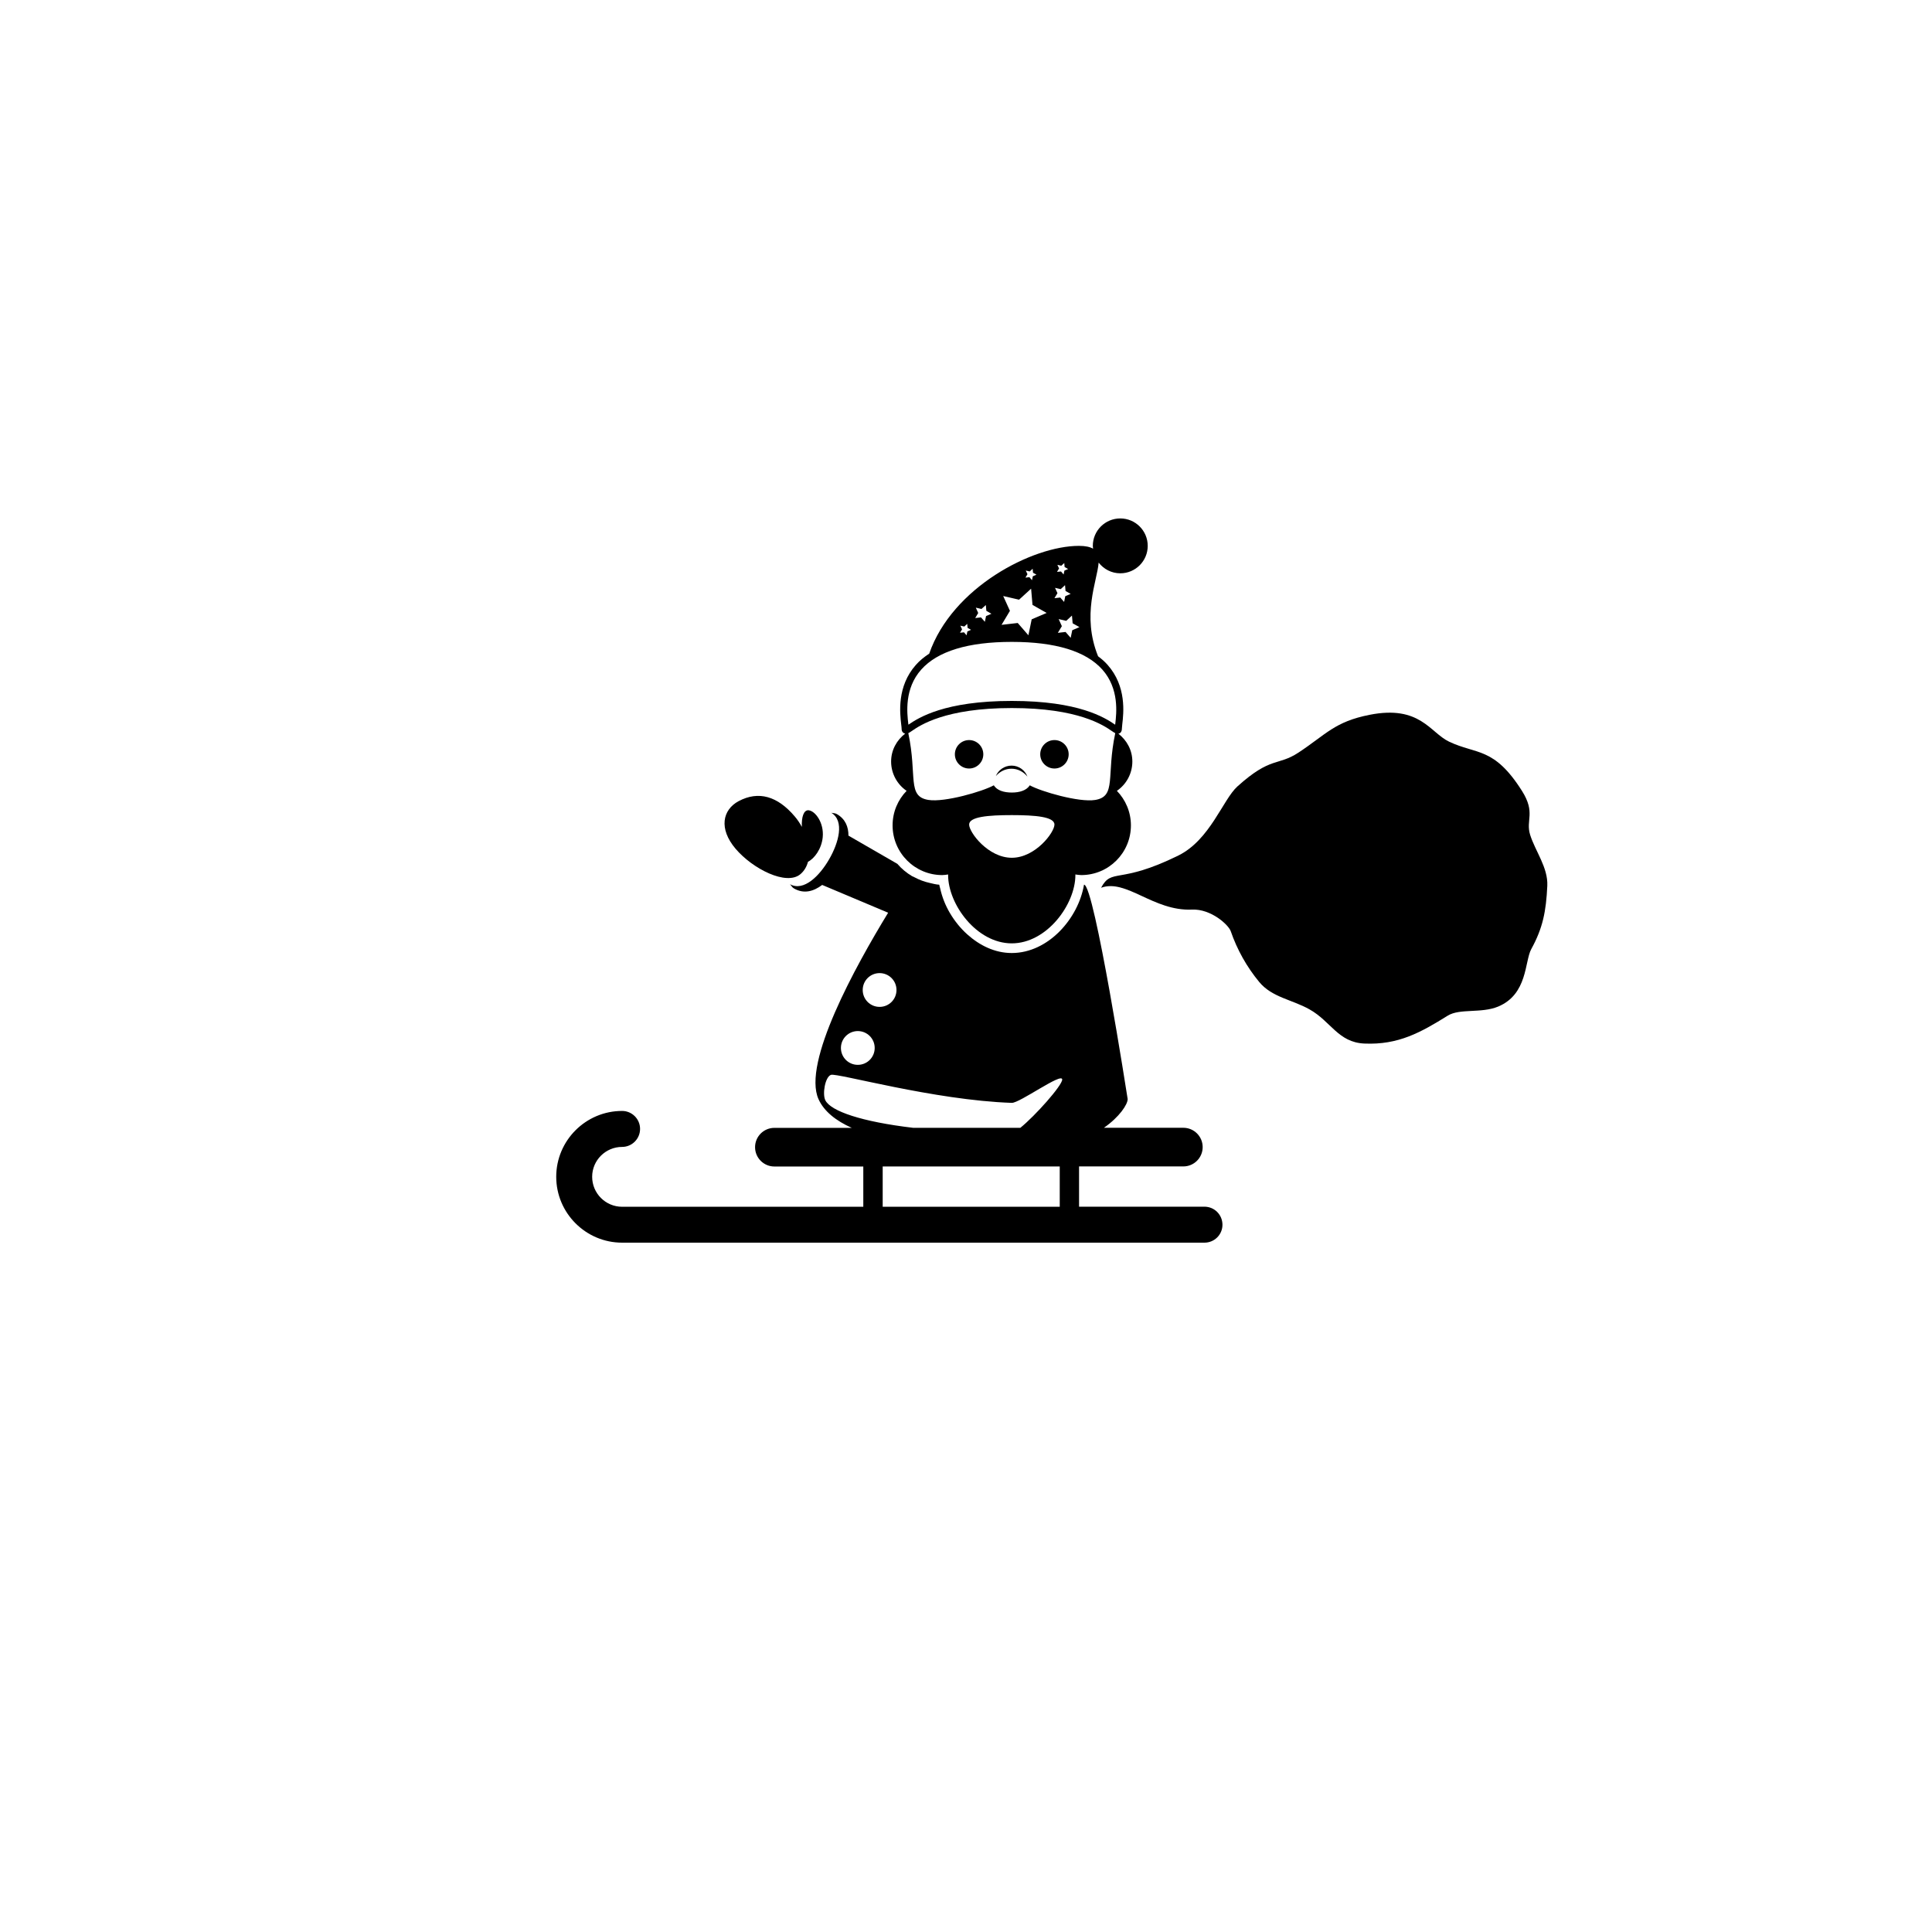
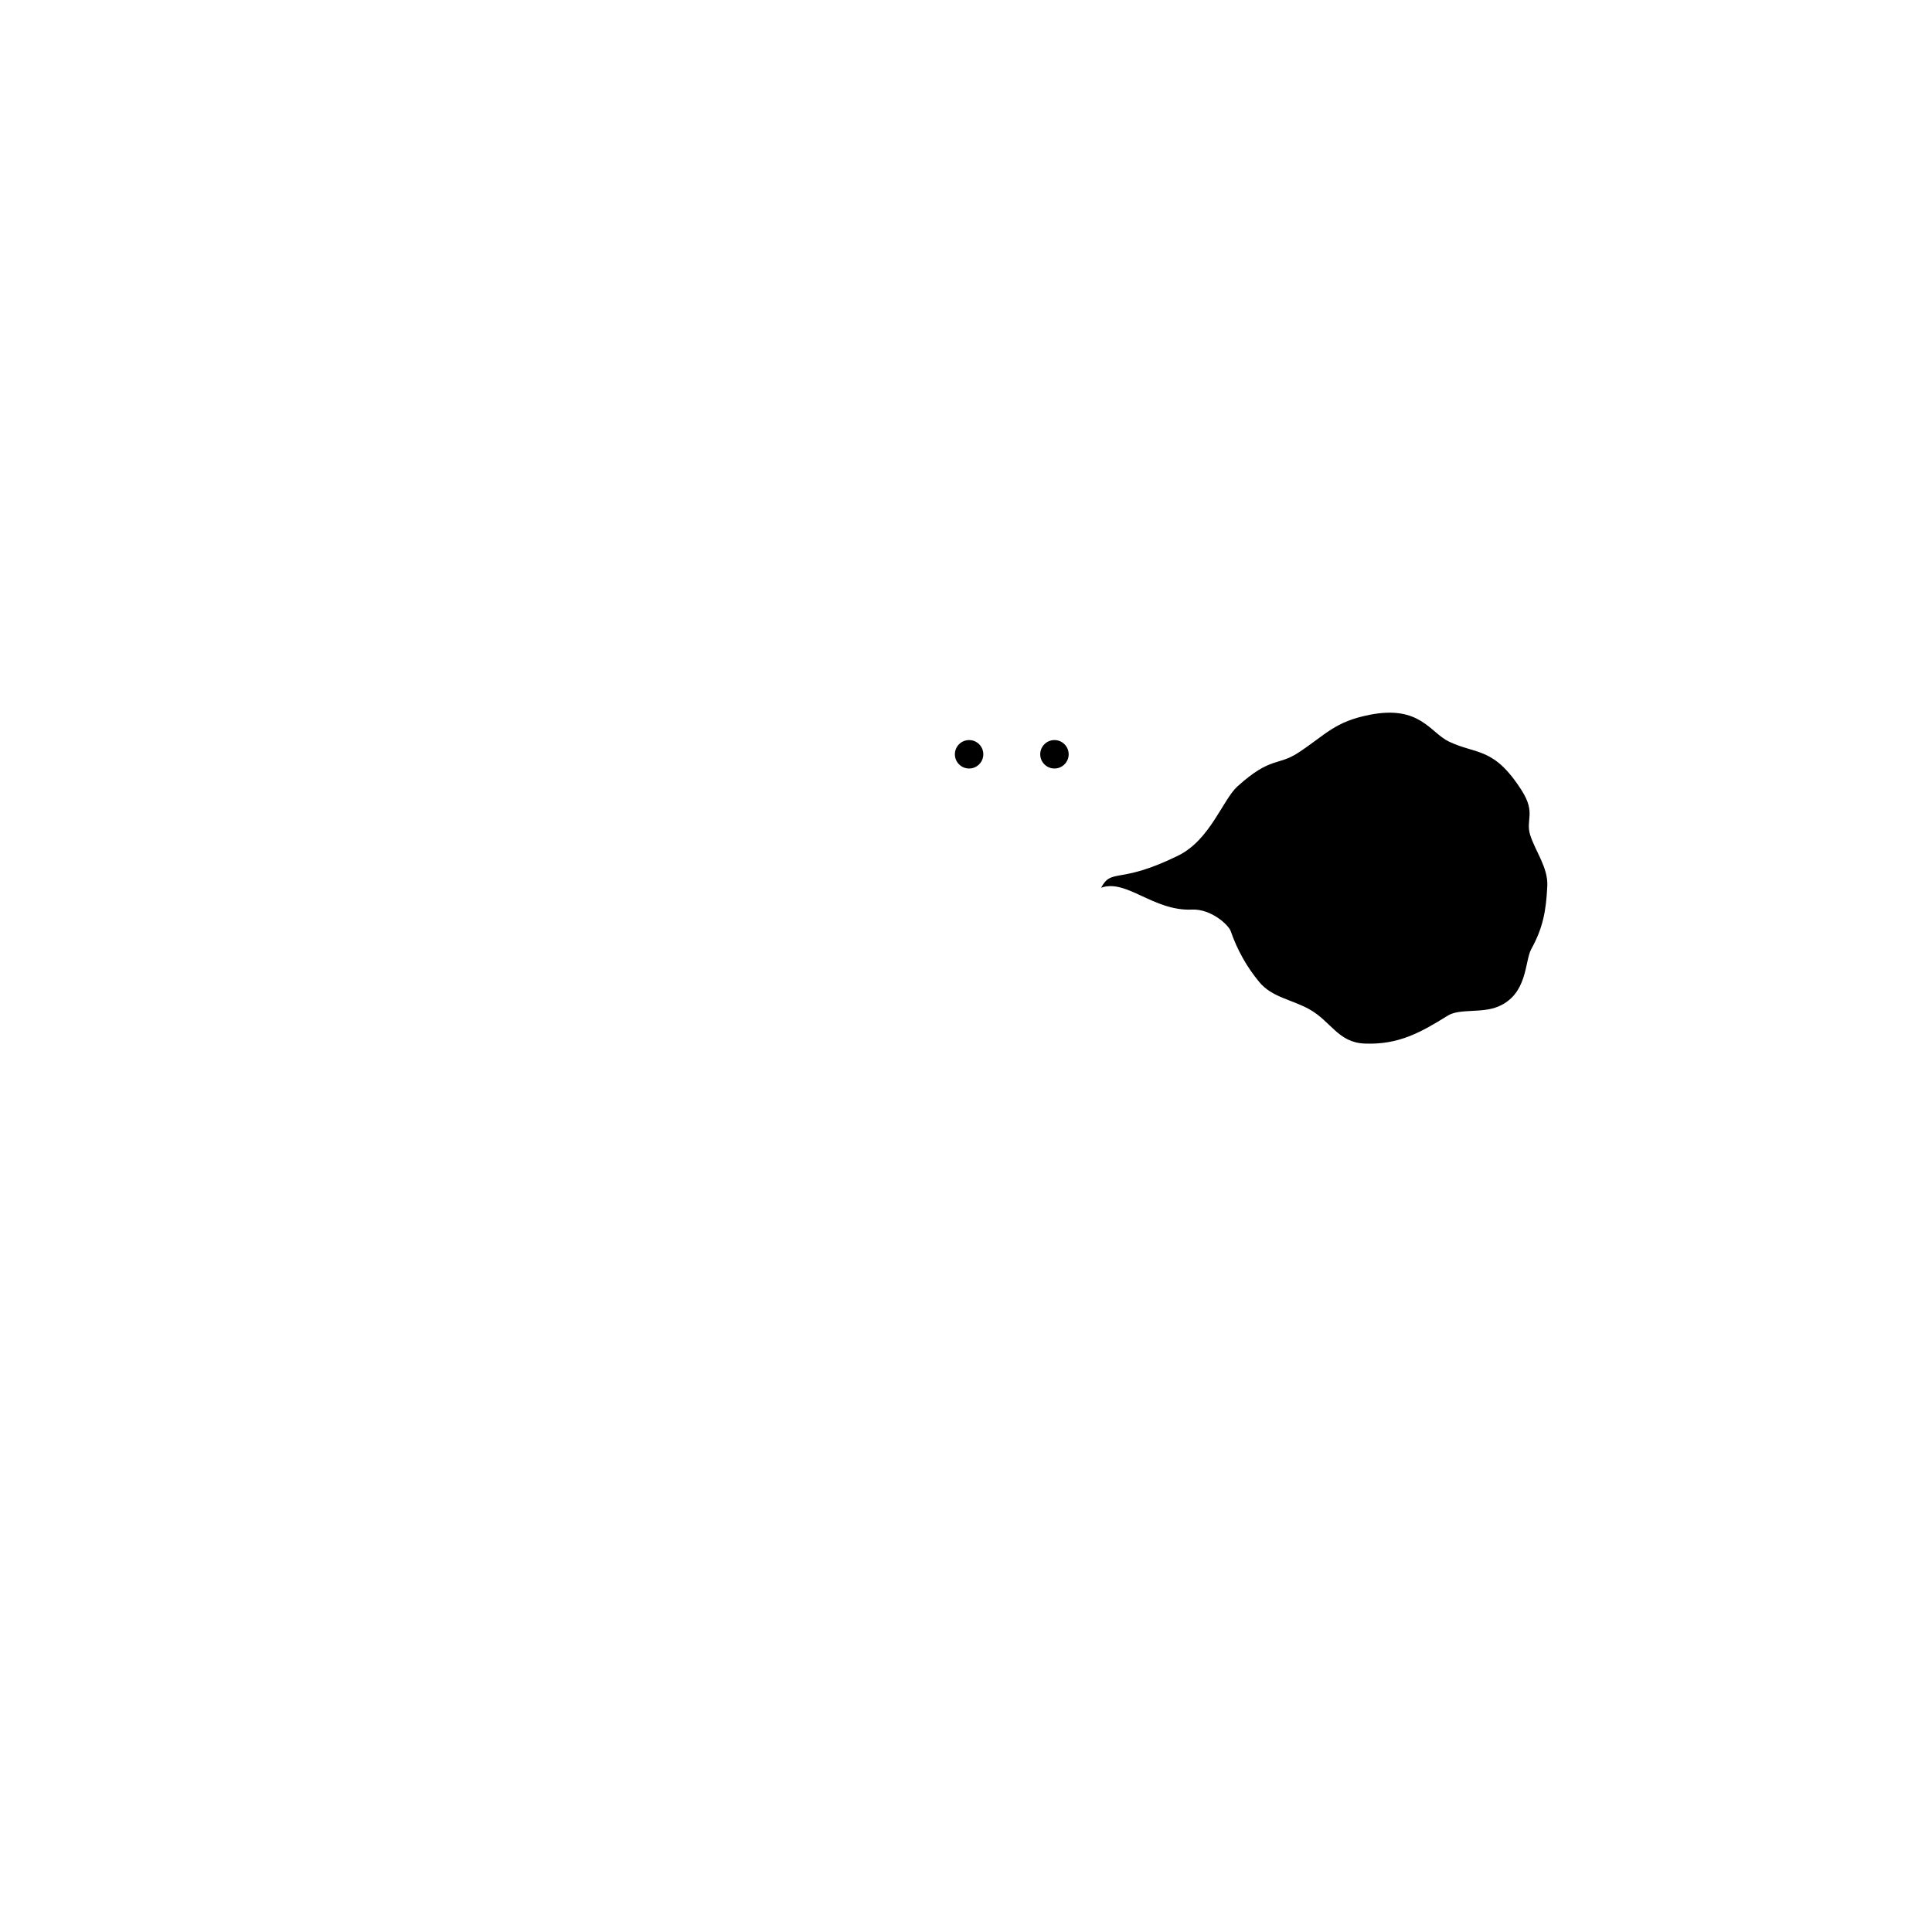
<svg xmlns="http://www.w3.org/2000/svg" version="1.1" id="Layer_1" x="0px" y="0px" width="50px" height="50px" viewBox="0 0 50 50" enable-background="new 0 0 50 50" xml:space="preserve">
  <g>
-     <path d="M20.715,22.623c0.098-0.083,0.162-0.194,0.196-0.32c0.165-0.084,0.352-0.333,0.381-0.636   c0.036-0.376-0.194-0.681-0.366-0.697c-0.125-0.011-0.186,0.172-0.174,0.43c-0.051-0.094-0.111-0.186-0.186-0.273   c-0.441-0.52-0.932-0.669-1.451-0.393c-0.415,0.223-0.52,0.711-0.078,1.232C19.479,22.487,20.354,22.93,20.715,22.623z" />
    <circle cx="25.08" cy="19.521" r="0.368" />
    <circle cx="27.289" cy="19.521" r="0.368" />
-     <path d="M23.463,20.467c-0.225,0.231-0.363,0.546-0.363,0.894c0,0.709,0.575,1.286,1.285,1.286c0.053,0,0.103-0.009,0.153-0.016   c0,0.005-0.001,0.009-0.001,0.014c0,0.759,0.738,1.769,1.647,1.769s1.647-1.009,1.647-1.769c0-0.005-0.001-0.009-0.002-0.014   c0.052,0.006,0.102,0.016,0.154,0.016c0.71,0,1.285-0.576,1.285-1.286c0-0.348-0.139-0.663-0.363-0.894   c0.242-0.166,0.4-0.444,0.4-0.759c0-0.296-0.145-0.552-0.361-0.72c0.036-0.006,0.091-0.033,0.091-0.14   c0-0.022,0.005-0.056,0.009-0.101c0.035-0.295,0.115-0.985-0.381-1.542c-0.071-0.081-0.155-0.153-0.245-0.221   c-0.431-1.069-0.024-1.936,0.015-2.424c0.13,0.167,0.331,0.277,0.56,0.277c0.392,0,0.71-0.317,0.71-0.71   c0-0.392-0.318-0.71-0.71-0.71c-0.393,0-0.711,0.318-0.711,0.71c0,0.025,0.005,0.048,0.007,0.073   c-0.08-0.046-0.195-0.073-0.368-0.073c-1.197,0-3.276,1.07-3.873,2.789c-0.13,0.086-0.247,0.18-0.343,0.289   c-0.496,0.557-0.416,1.247-0.382,1.542c0.005,0.044,0.01,0.079,0.01,0.101c0,0.03,0.003,0.053,0.011,0.072   c0.014,0.037,0.047,0.059,0.083,0.065c-0.219,0.168-0.365,0.425-0.365,0.723C23.062,20.023,23.221,20.302,23.463,20.467z    M26.185,22.199c-0.61,0-1.104-0.655-1.104-0.859c0-0.203,0.494-0.245,1.104-0.245s1.104,0.042,1.104,0.245   C27.289,21.544,26.795,22.199,26.185,22.199z M28.342,20.703c-0.418,0.068-1.406-0.22-1.691-0.379   c-0.085,0.132-0.261,0.187-0.466,0.187s-0.381-0.054-0.466-0.187c-0.286,0.159-1.273,0.446-1.692,0.378   c-0.56-0.09-0.284-0.618-0.52-1.728c0.024-0.012,0.052-0.029,0.089-0.055c0.213-0.147,0.865-0.595,2.589-0.595   s2.376,0.448,2.589,0.595c0.037,0.025,0.064,0.042,0.089,0.055C28.626,20.084,28.902,20.611,28.342,20.703z M27.76,16.131   l0.176,0.099L27.75,16.31l-0.041,0.197l-0.132-0.152l-0.2,0.023l0.104-0.173l-0.083-0.183l0.196,0.045l0.148-0.136L27.76,16.131z    M27.365,14.618l0.102,0.023l0.076-0.07l0.009,0.104l0.091,0.051l-0.096,0.041l-0.021,0.101l-0.067-0.078L27.355,14.8l0.053-0.088   L27.365,14.618z M27.304,15.213l0.147,0.034l0.112-0.103l0.013,0.151l0.133,0.075l-0.14,0.06l-0.03,0.148l-0.1-0.114l-0.15,0.017   l0.078-0.13L27.304,15.213z M26.547,14.766l0.102,0.023l0.076-0.07l0.009,0.103l0.09,0.051l-0.095,0.041l-0.021,0.101l-0.067-0.078   l-0.103,0.012l0.053-0.089L26.547,14.766z M25.963,15.425l0.41,0.095l0.312-0.285l0.036,0.42l0.366,0.208L26.7,16.028l-0.085,0.413   l-0.276-0.318l-0.419,0.048l0.217-0.362L25.963,15.425z M25.254,15.726l0.147,0.034l0.112-0.102l0.014,0.151l0.131,0.075   l-0.139,0.06l-0.031,0.148l-0.1-0.114l-0.15,0.017l0.078-0.13L25.254,15.726z M24.854,16.192l0.102,0.023l0.076-0.07l0.009,0.104   l0.09,0.051l-0.095,0.041l-0.021,0.101l-0.067-0.078l-0.103,0.012l0.053-0.088L24.854,16.192z M23.842,17.328   c0.424-0.475,1.211-0.716,2.343-0.716s1.919,0.241,2.343,0.716c0.441,0.496,0.367,1.128,0.336,1.398   c-0.002,0.01-0.003,0.02-0.004,0.029c-0.264-0.181-0.938-0.615-2.675-0.615c-1.738,0-2.411,0.434-2.675,0.615   c-0.002-0.009-0.002-0.019-0.004-0.029C23.475,18.456,23.4,17.823,23.842,17.328z" />
-     <path d="M26.18,19.814c-0.184,0-0.342,0.112-0.408,0.271c0.1-0.115,0.241-0.191,0.404-0.191c0.17,0,0.315,0.083,0.414,0.205   C26.527,19.933,26.368,19.814,26.18,19.814z" />
    <path d="M39.6,21.606c-0.121-0.387,0.151-0.564-0.213-1.14c-0.725-1.143-1.171-0.932-1.887-1.273   c-0.493-0.236-0.75-0.951-2.054-0.694c-0.906,0.179-1.122,0.503-1.839,0.976c-0.543,0.358-0.71,0.091-1.583,0.878   c-0.376,0.339-0.706,1.381-1.527,1.787c-1.542,0.761-1.721,0.312-2.001,0.835c0.651-0.239,1.353,0.61,2.352,0.565   c0.495-0.022,0.946,0.396,1.003,0.558c0.166,0.482,0.417,0.928,0.737,1.315c0.33,0.4,0.845,0.453,1.301,0.709   c0.556,0.311,0.74,0.854,1.42,0.885c0.883,0.039,1.462-0.289,2.16-0.723c0.31-0.191,0.867-0.053,1.303-0.234   c0.766-0.32,0.684-1.167,0.856-1.486c0.3-0.545,0.385-0.977,0.416-1.64C40.065,22.452,39.734,22.031,39.6,21.606z" />
-     <path d="M31.171,31.229h-3.245v-1.042h2.699c0.276,0,0.5-0.224,0.5-0.5s-0.224-0.5-0.5-0.5h-2.056   c0.401-0.278,0.615-0.604,0.615-0.743c0,0-0.864-5.561-1.13-5.549c-0.145,0.873-0.924,1.769-1.87,1.769   c-0.437,0-0.833-0.196-1.153-0.484c-0.088-0.079-0.169-0.165-0.243-0.256c0,0-0.001-0.001-0.001-0.002   c-0.074-0.091-0.142-0.188-0.2-0.288c-0.001-0.001-0.002-0.002-0.003-0.003c-0.059-0.101-0.11-0.205-0.152-0.311v0   c-0.042-0.106-0.075-0.215-0.099-0.323l0,0c-0.008-0.034-0.021-0.067-0.025-0.101c-0.085-0.004-0.164-0.027-0.244-0.045   c-0.142-0.031-0.275-0.081-0.399-0.148c-0.02-0.011-0.041-0.017-0.061-0.028c-0.143-0.085-0.272-0.192-0.381-0.319l-1.265-0.73   c0-0.227-0.079-0.43-0.299-0.557c-0.05-0.029-0.099-0.022-0.146-0.035c0.349,0.211,0.192,0.777-0.054,1.202   c-0.244,0.426-0.657,0.845-1.015,0.647c0.036,0.037,0.055,0.082,0.104,0.11c0.258,0.149,0.51,0.075,0.73-0.091l1.707,0.719   c-0.843,1.381-2.226,3.881-1.802,4.825c0.143,0.317,0.451,0.559,0.86,0.743h-2.002c-0.276,0-0.5,0.224-0.5,0.5s0.224,0.5,0.5,0.5   h2.301v1.042H16.1c-0.428,0-0.775-0.348-0.775-0.776c0-0.426,0.348-0.773,0.775-0.773c0.256,0,0.465-0.209,0.465-0.466   c0-0.256-0.209-0.465-0.465-0.465c-0.939,0-1.705,0.764-1.705,1.704s0.766,1.705,1.705,1.705h15.071   c0.258,0,0.466-0.207,0.466-0.463C31.637,31.437,31.429,31.229,31.171,31.229z M22.764,25.184c0.241,0,0.437,0.195,0.437,0.437   s-0.195,0.437-0.437,0.437s-0.437-0.195-0.437-0.437S22.522,25.184,22.764,25.184z M22.2,26.684c0.241,0,0.437,0.195,0.437,0.437   s-0.195,0.437-0.437,0.437s-0.437-0.195-0.437-0.437S21.959,26.684,22.2,26.684z M21.36,28.476   c-0.081-0.159-0.008-0.603,0.145-0.659s2.667,0.657,4.68,0.725c0.203,0.007,1.305-0.798,1.305-0.604   c0,0.154-0.698,0.938-1.084,1.25h-2.772C22.298,29.03,21.504,28.758,21.36,28.476z M22.844,30.188h4.582v1.042h-4.582V30.188z" />
  </g>
</svg>